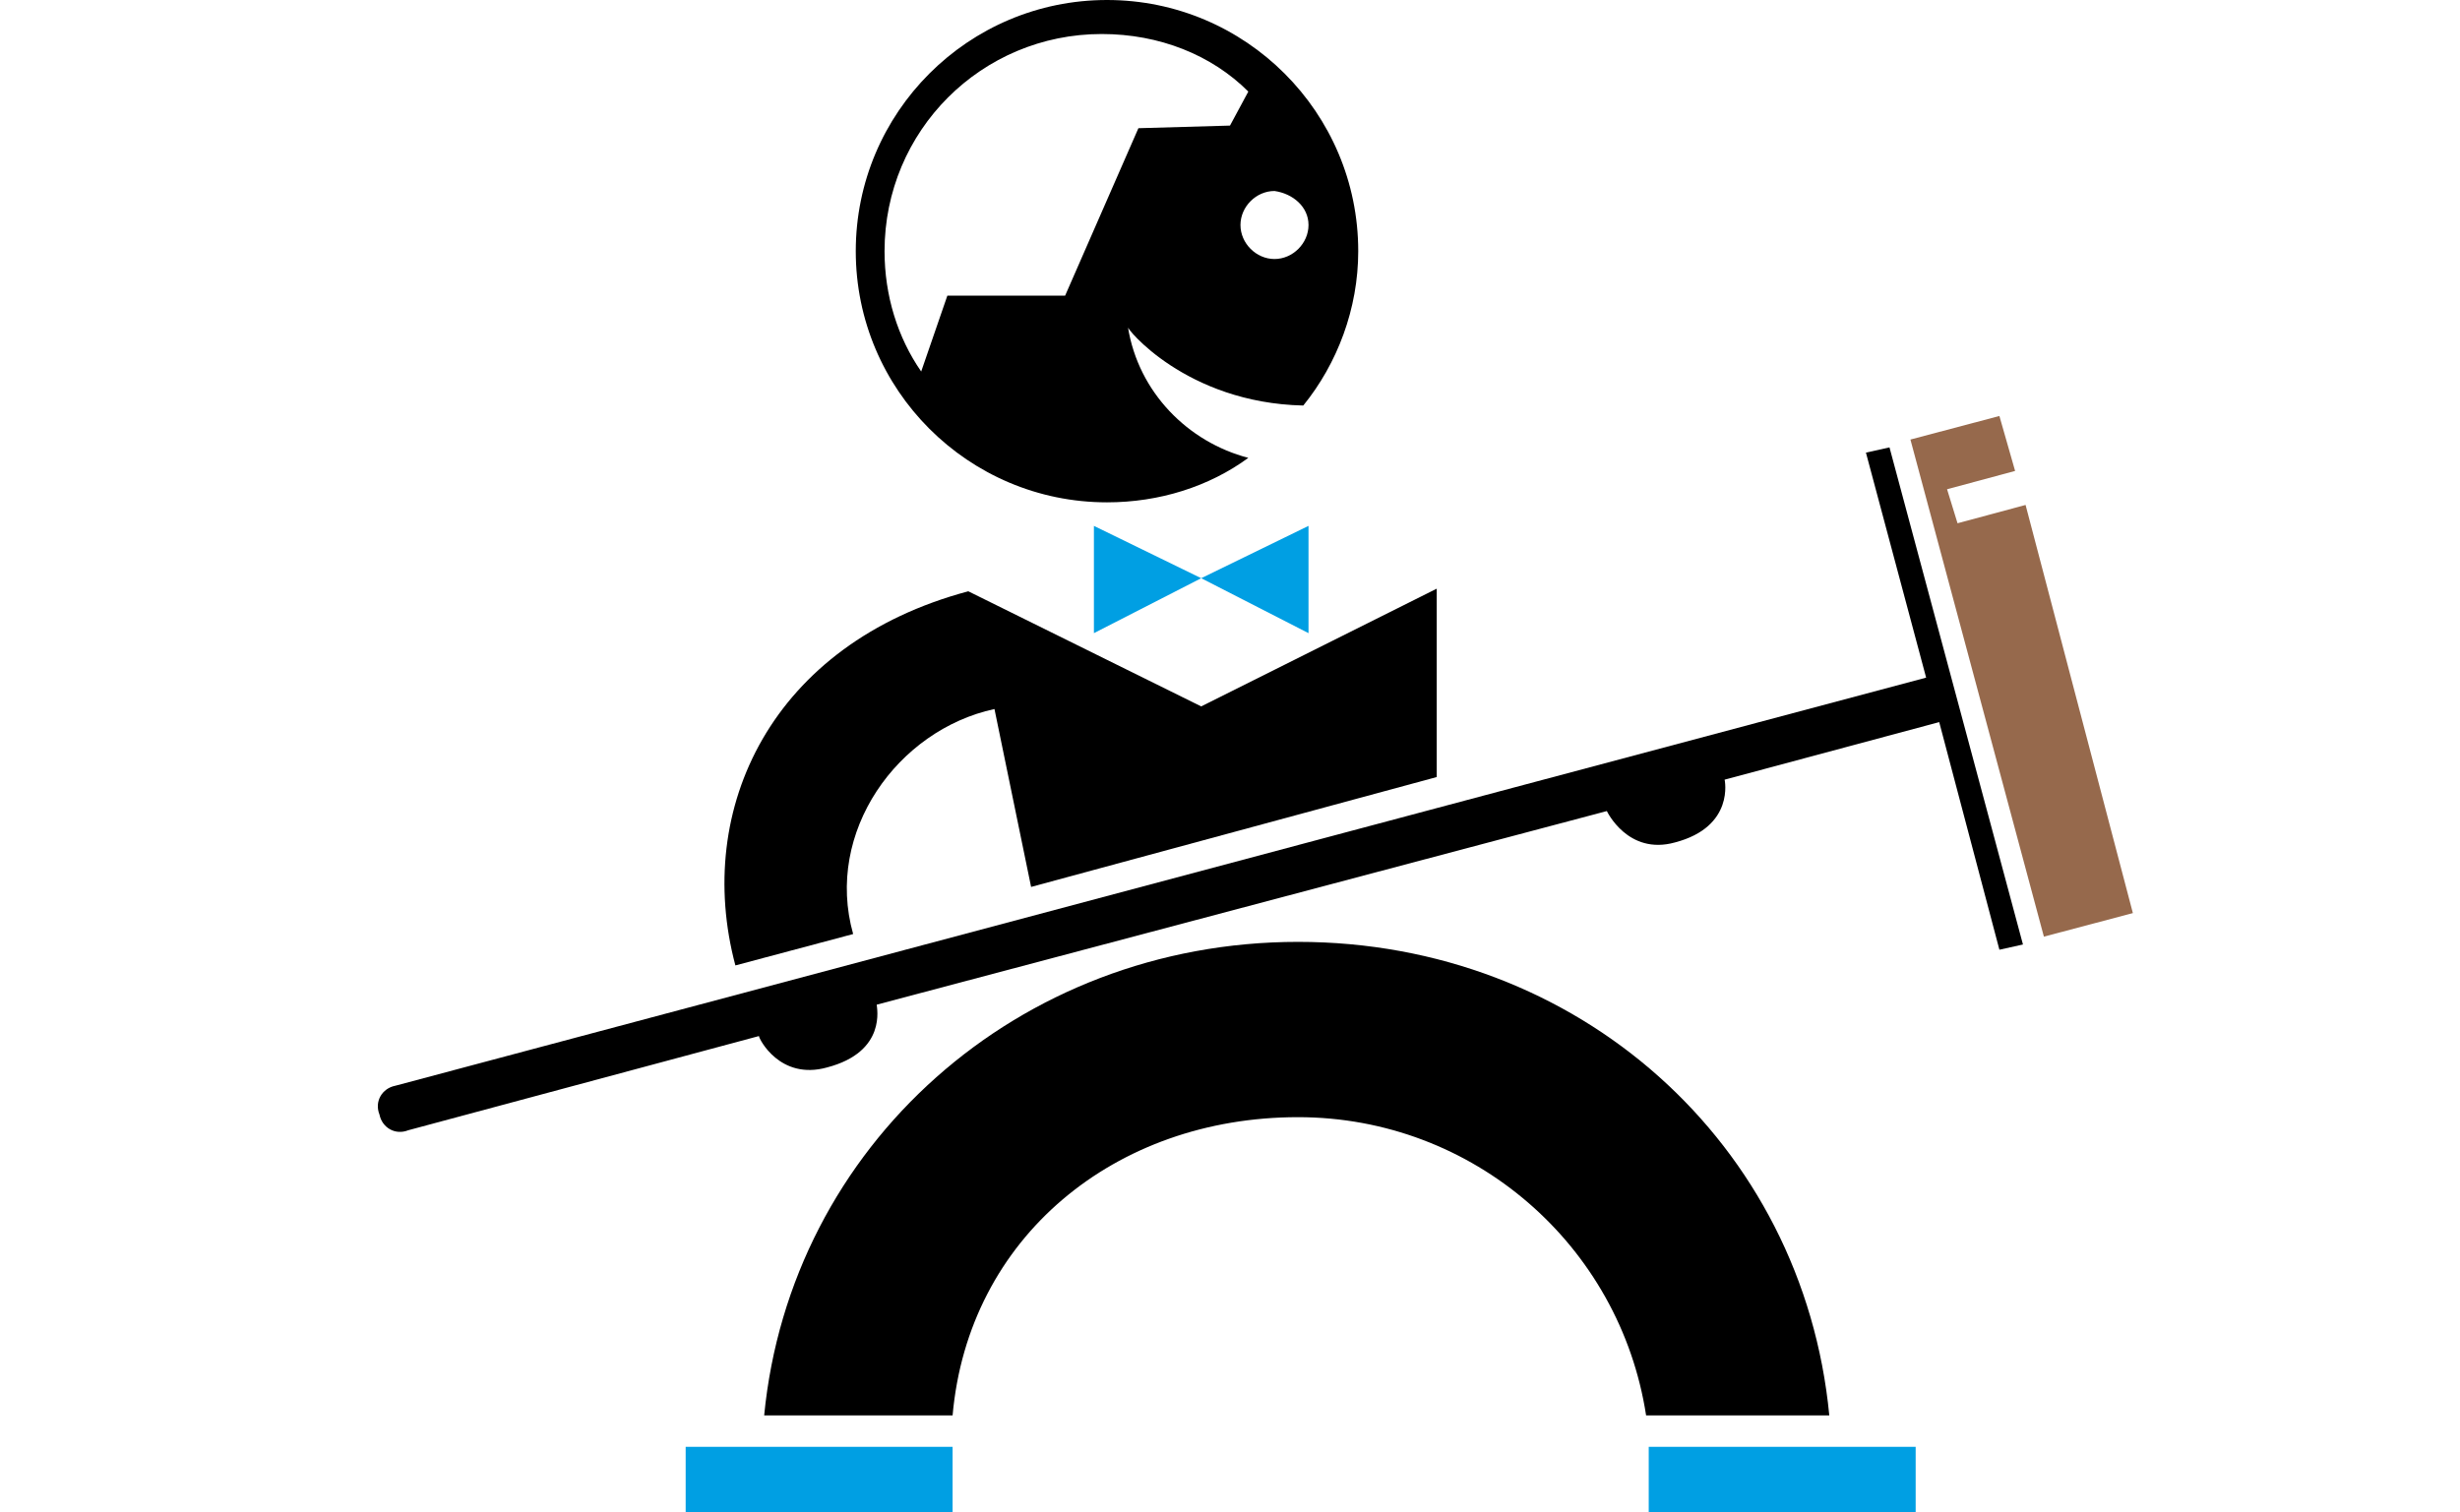
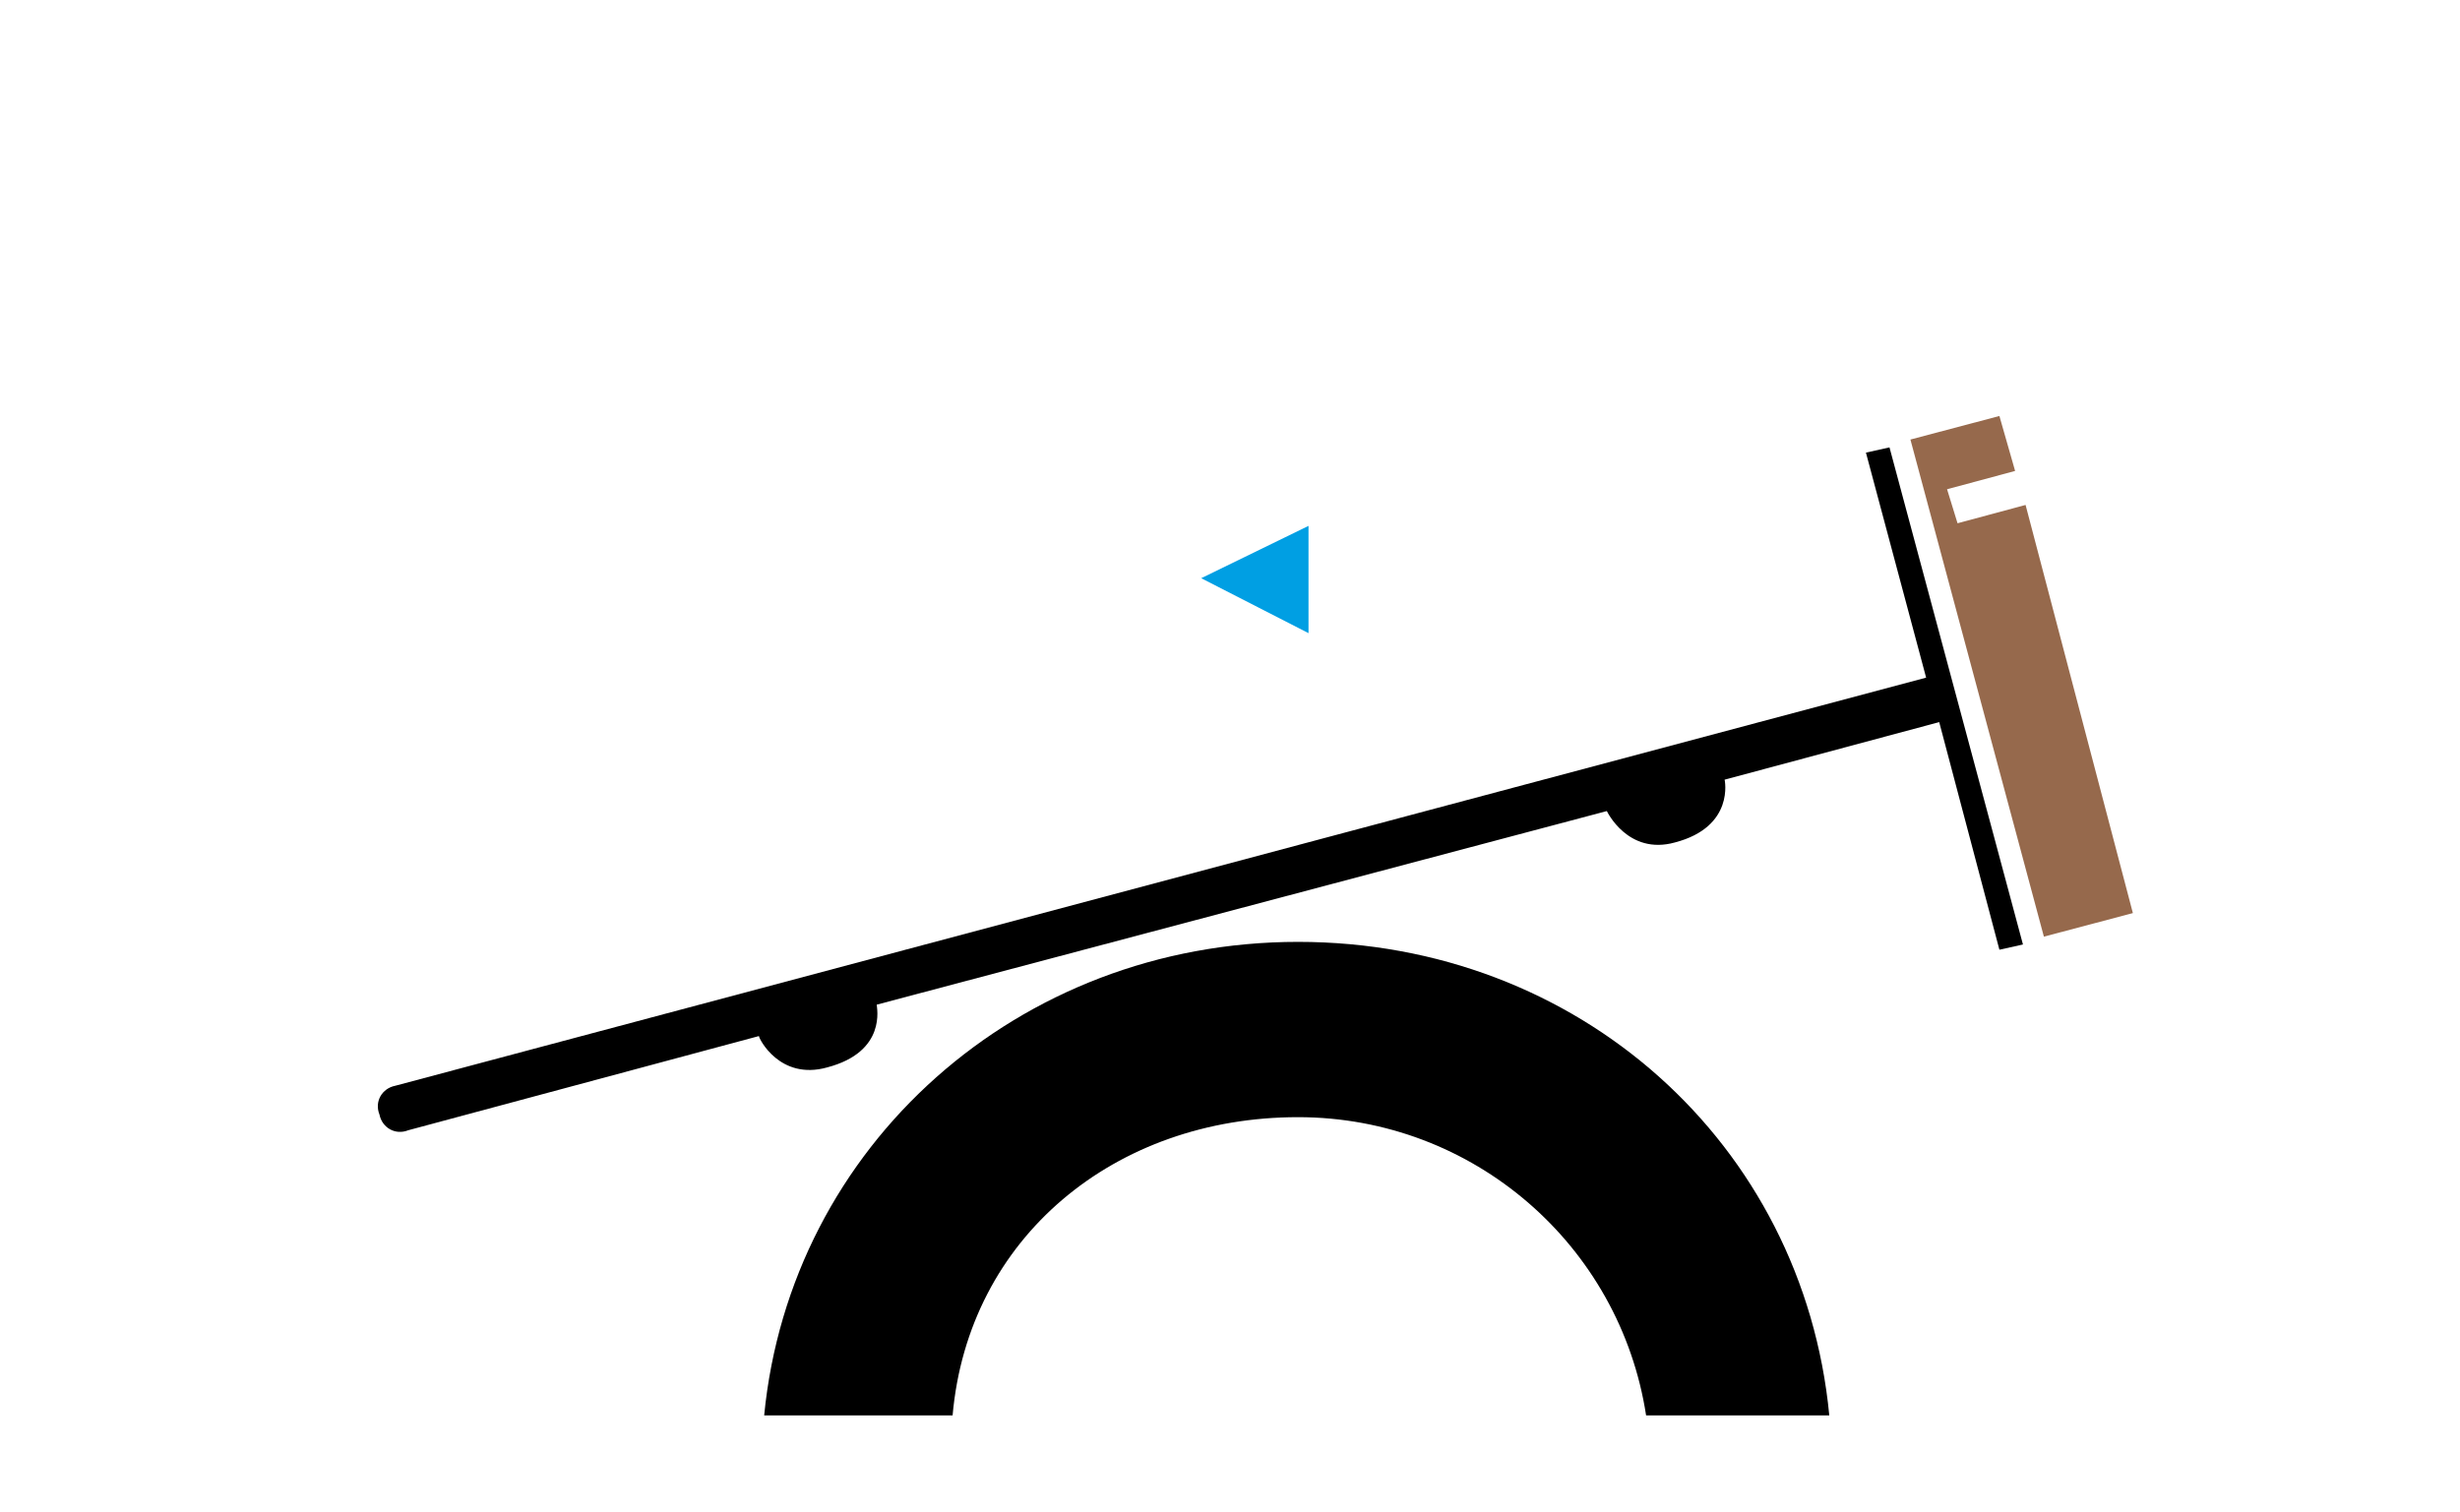
<svg xmlns="http://www.w3.org/2000/svg" version="1.1" id="Ebene_1" x="0px" y="0px" viewBox="0 0 94 57.8" style="enable-background:new 0 0 94 57.8;" xml:space="preserve">
  <style type="text/css">
	.st0{fill:#009FE3;}
	.st1{fill:#96694C;}
</style>
-   <rect x="26.2" y="55.3" class="st0" width="10.2" height="2.5" />
-   <rect x="63" y="55.3" class="st0" width="10.2" height="2.5" />
  <polygon class="st1" points="77.4,19.3 74.8,20 74.4,18.7 77,18 76.4,15.9 73,16.8 78.1,35.8 81.5,34.9 " />
-   <path d="M54.9,29.7l0-7.2L45.9,27L37,22.6c-7.5,2-10.5,8.3-8.9,14.3l4.5-1.2c-1.1-3.9,1.7-7.8,5.4-8.6l1.4,6.8L54.9,29.7z" />
  <g>
-     <polygon class="st0" points="45.9,22.1 41.8,24.2 41.8,20.1 45.9,22.1  " />
    <polygon class="st0" points="45.9,22.1 50,24.2 50,20.1 45.9,22.1  " />
  </g>
  <path d="M76.4,36.3l0.9-0.2l-5.1-19l-0.9,0.2l2.3,8.6L15.1,41.5c-0.5,0.1-0.8,0.6-0.6,1.1c0.1,0.5,0.6,0.8,1.1,0.6L29,39.6  c0,0.1,0.8,1.7,2.6,1.2c2.3-0.6,1.9-2.3,1.9-2.4L61.4,31c0,0,0.8,1.7,2.6,1.2c2.3-0.6,1.9-2.4,1.9-2.4l8.2-2.2L76.4,36.3z" />
  <path d="M36.4,54.1c0.6-6.8,6.2-11.4,13.2-11.4c6.7,0,12.3,4.9,13.3,11.4h7c-1-10.4-9.6-18.1-20.3-18.1c-10.7,0-19.4,7.8-20.4,18.1  H36.4z" />
-   <path d="M49.8,15.5c1.3-1.6,2.1-3.7,2.1-5.9c0-5.3-4.3-9.6-9.6-9.6s-9.6,4.3-9.6,9.6s4.3,9.6,9.6,9.6c2,0,3.9-0.6,5.4-1.7  c-2.3-0.6-4.2-2.5-4.6-5C43,12.5,45.3,15.4,49.8,15.5z M50,8.6c0,0.7-0.6,1.3-1.3,1.3c-0.7,0-1.3-0.6-1.3-1.3c0-0.7,0.6-1.3,1.3-1.3  C49.4,7.4,50,7.9,50,8.6z M40.7,11.3l-4.5,0l-1,2.9c-0.9-1.3-1.4-2.9-1.4-4.6c0-4.6,3.7-8.3,8.3-8.3c2.2,0,4.2,0.8,5.6,2.2l-0.7,1.3  l-3.5,0.1L40.7,11.3z" />
</svg>